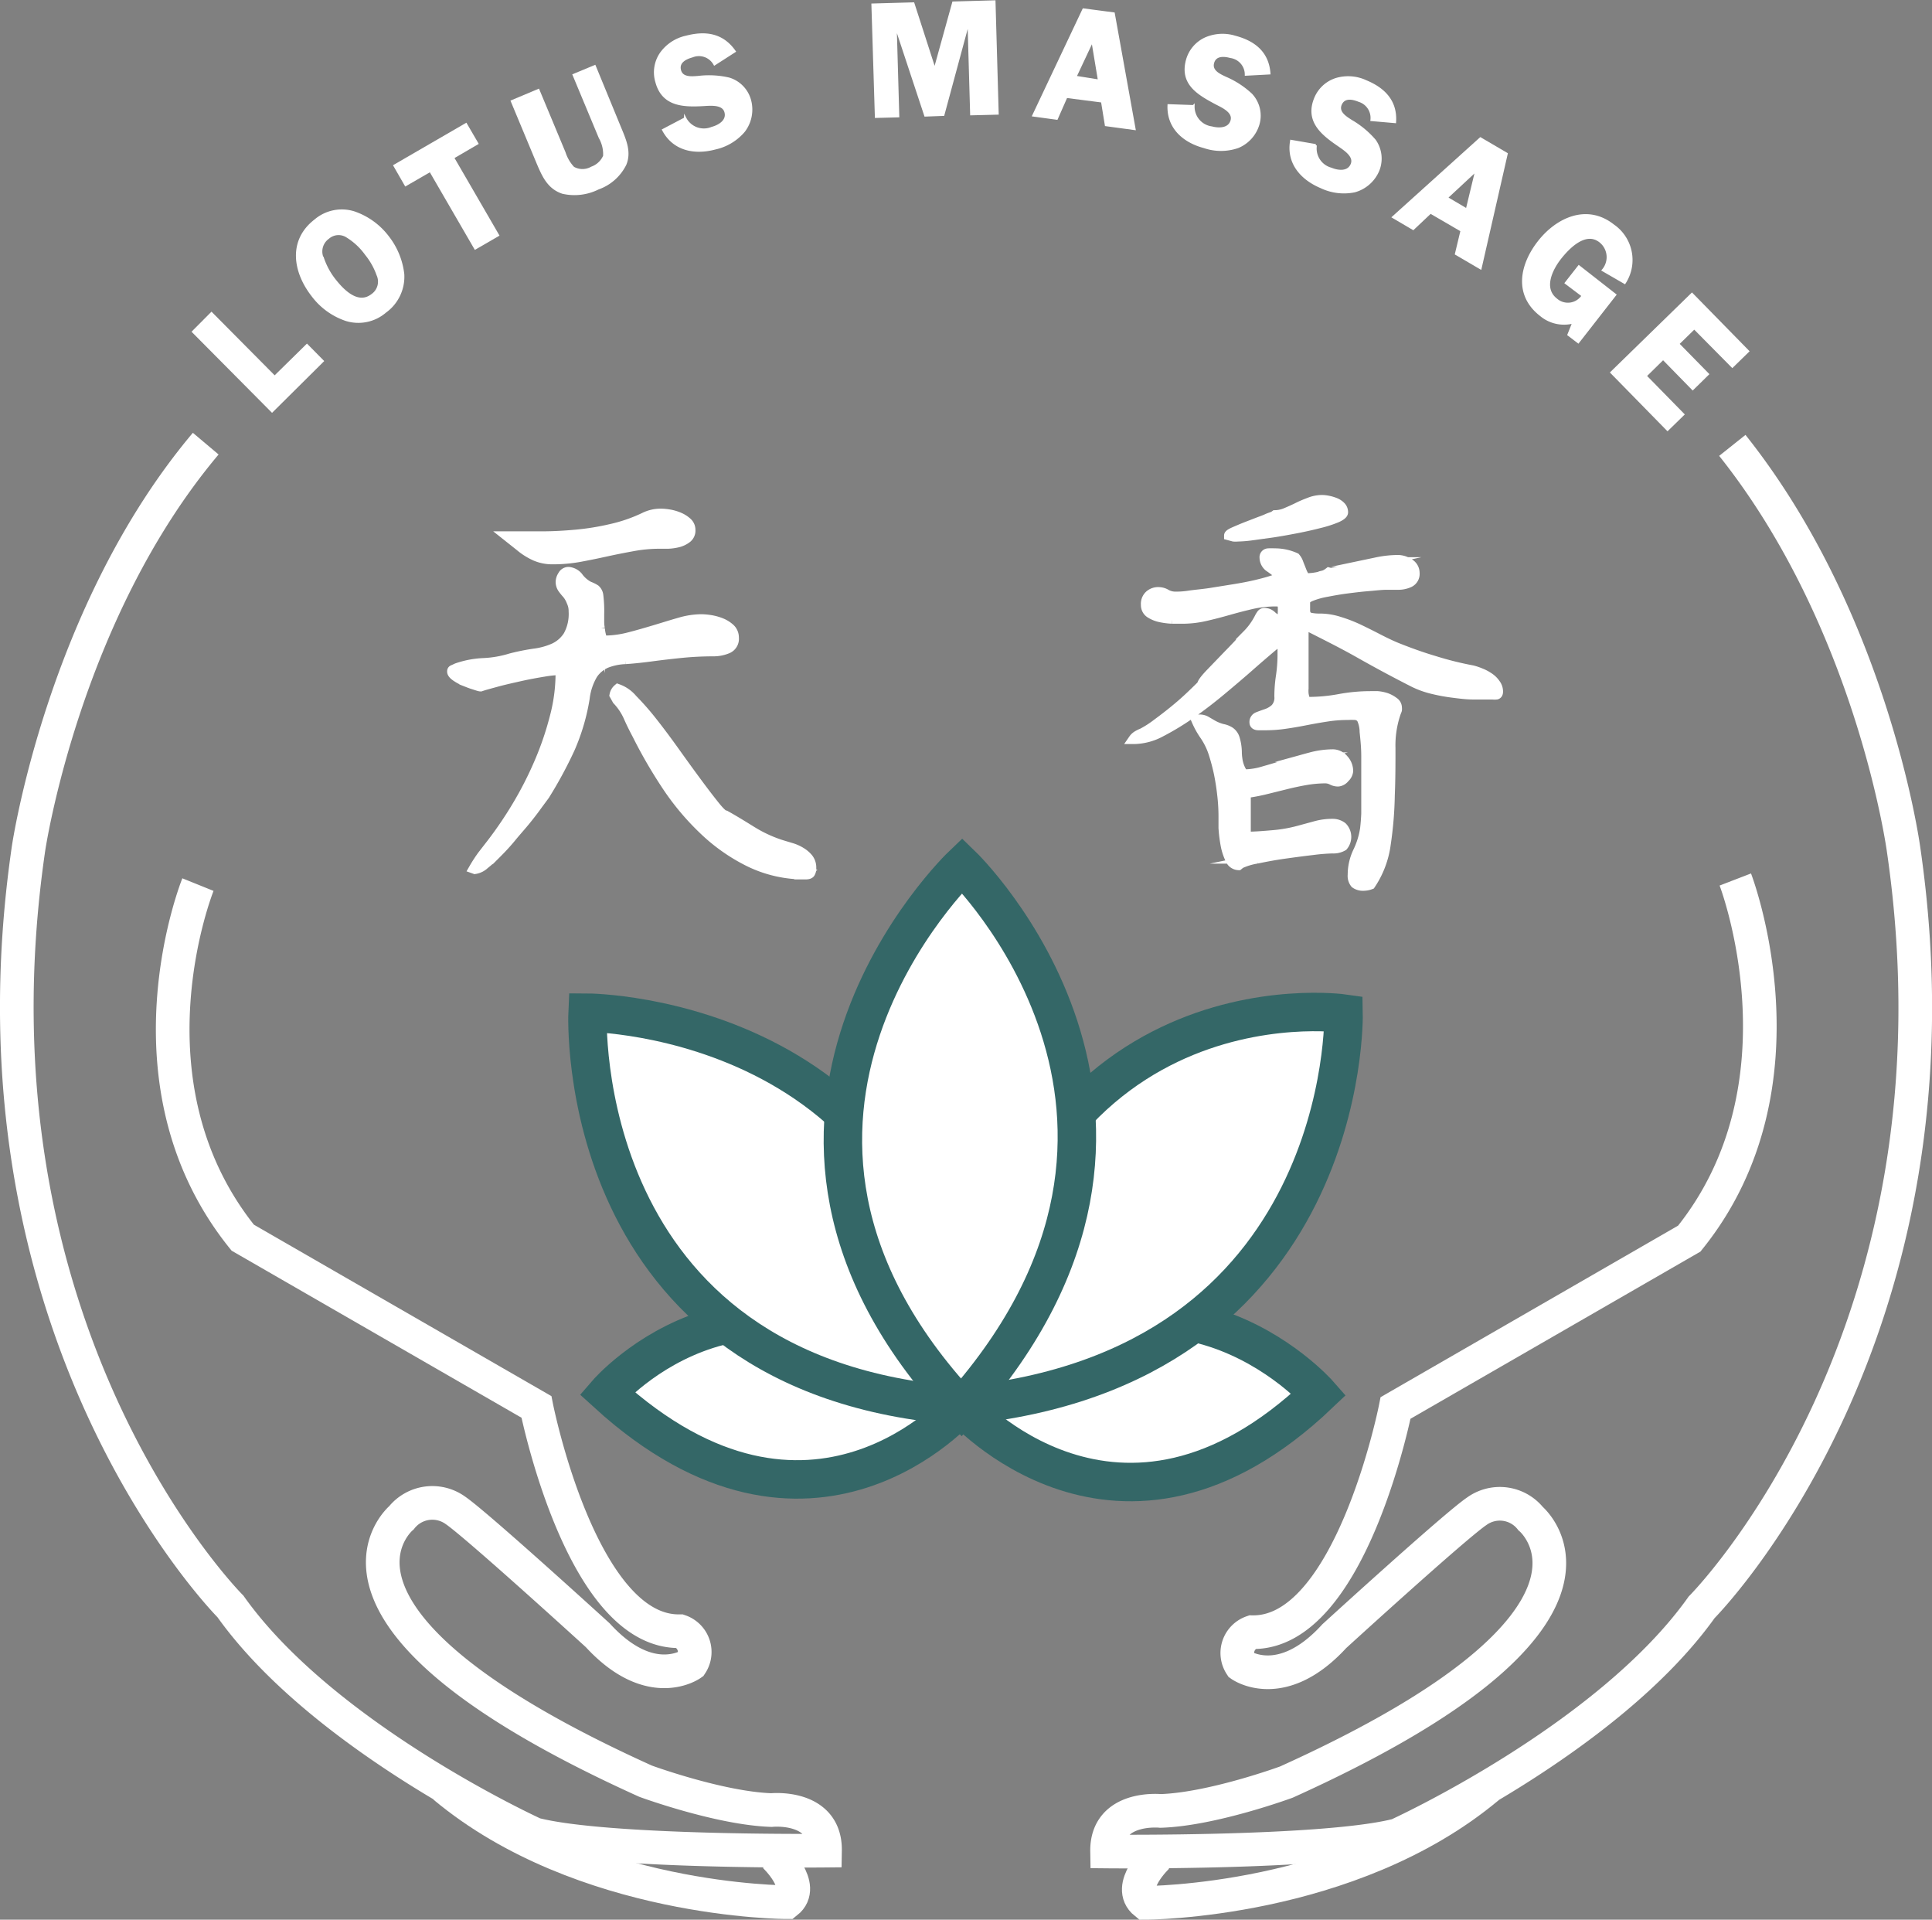
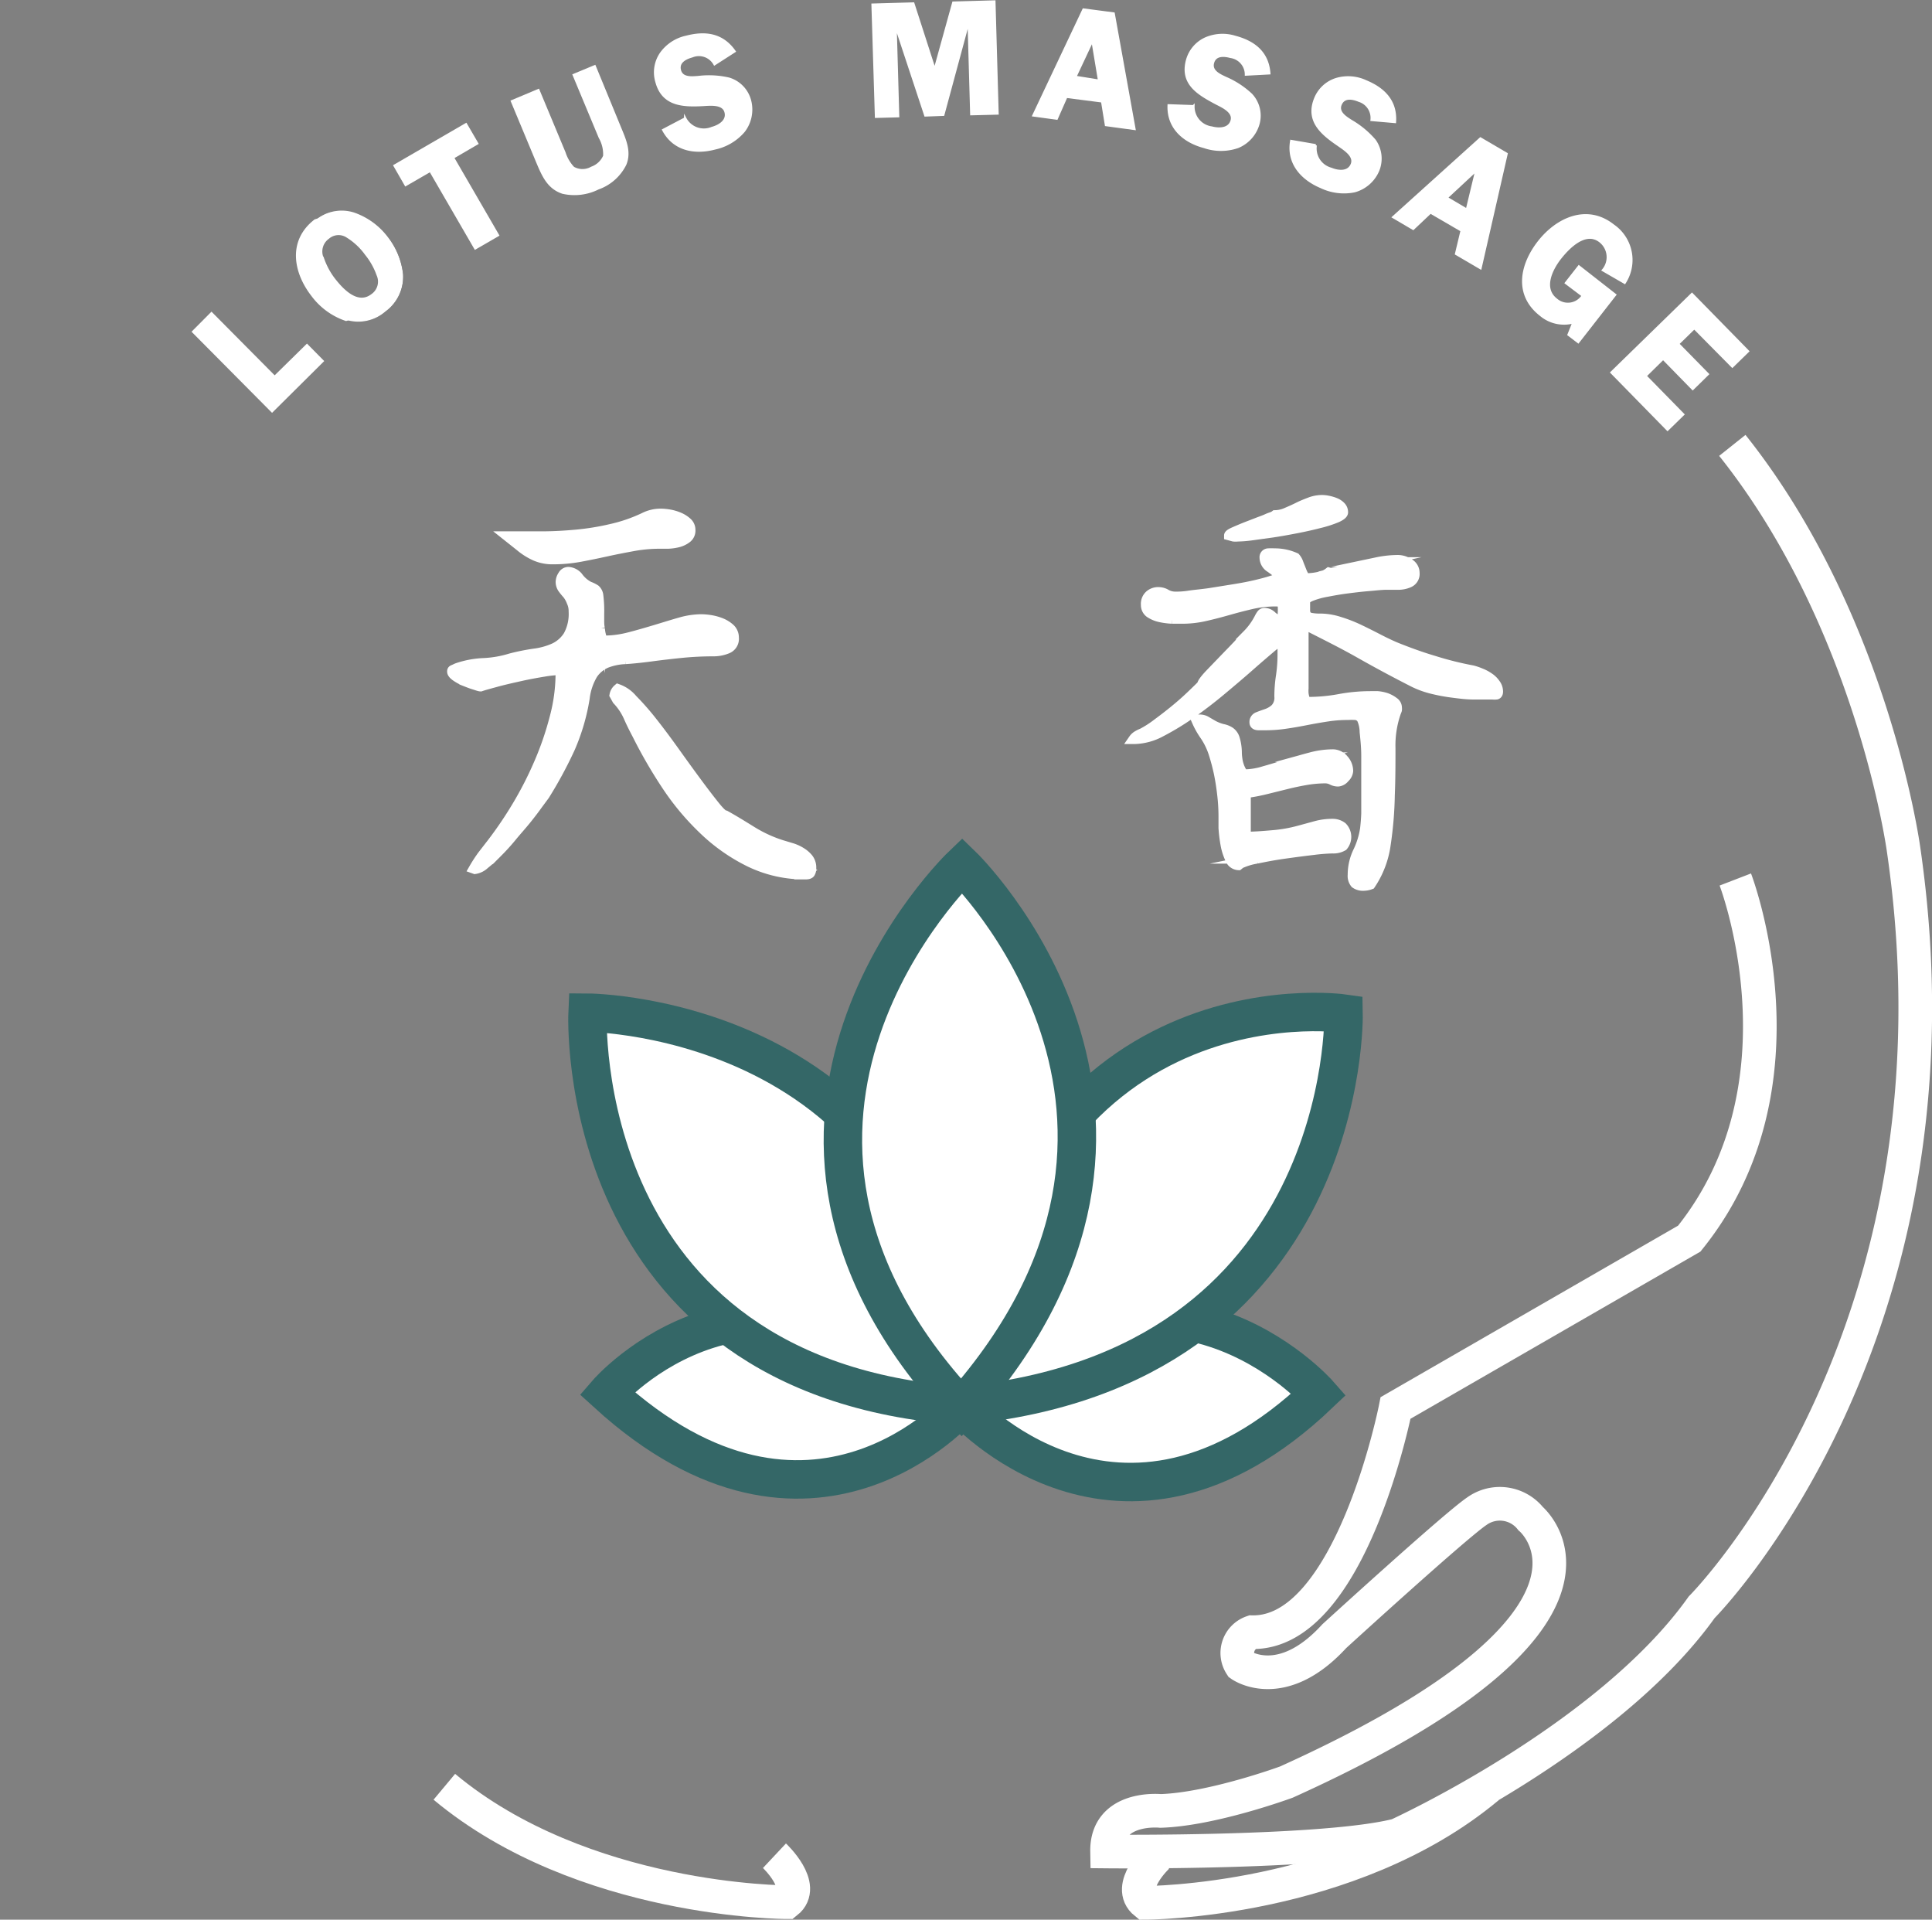
<svg xmlns="http://www.w3.org/2000/svg" xmlns:xlink="http://www.w3.org/1999/xlink" viewBox="0 0 200.97 199.65">
  <rect x="0" y="0" width="200.97" height="199.65" fill="#808080" stroke="none" />
  <defs>
    <style>.cls-1,.cls-17,.cls-18,.cls-19,.cls-3,.cls-4{stroke-miterlimit:10;}.cls-1,.cls-17,.cls-4{stroke-width:0.25px;}.cls-1{fill:url(#Unbenannter_Verlauf_6);stroke:url(#Weiß_Schwarz);}.cls-18,.cls-2{fill:#fff;}.cls-17,.cls-19,.cls-3{fill:none;stroke:#fff;}.cls-4{fill:url(#Unbenannter_Verlauf_6-2);stroke:url(#Weiß_Schwarz-2);}.cls-5{fill:url(#Unbenannter_Verlauf_5);}.cls-6{fill:url(#Unbenannter_Verlauf_5-2);}.cls-7{fill:url(#Unbenannter_Verlauf_5-3);}.cls-8{fill:url(#Unbenannter_Verlauf_5-4);}.cls-9{fill:url(#Unbenannter_Verlauf_5-5);}.cls-10{fill:url(#Unbenannter_Verlauf_5-6);}.cls-11{fill:url(#Unbenannter_Verlauf_5-7);}.cls-12{fill:url(#Unbenannter_Verlauf_5-8);}.cls-13{fill:url(#Unbenannter_Verlauf_5-9);}.cls-14{fill:url(#Unbenannter_Verlauf_5-10);}.cls-15{fill:url(#Unbenannter_Verlauf_5-11);}.cls-16{fill:url(#Unbenannter_Verlauf_5-12);}.cls-18{stroke:#346767;stroke-width:4px;}.cls-19{stroke-width:3.5px;}</style>
    <linearGradient id="Unbenannter_Verlauf_6" x1="47.09" y1="72.2" x2="84.37" y2="72.2" gradientUnits="userSpaceOnUse">
      <stop offset="0" stop-color="#fff" />
      <stop offset="1" stop-color="#1d1d1b" />
    </linearGradient>
    <linearGradient id="Weiß_Schwarz" x1="46.96" y1="72.2" x2="84.49" y2="72.2" xlink:href="#Unbenannter_Verlauf_6" />
    <linearGradient id="Unbenannter_Verlauf_6-2" x1="117.85" y1="72.06" x2="155.92" y2="72.06" xlink:href="#Unbenannter_Verlauf_6" />
    <linearGradient id="Weiß_Schwarz-2" x1="117.66" y1="72.06" x2="156.05" y2="72.06" xlink:href="#Unbenannter_Verlauf_6" />
    <linearGradient id="Unbenannter_Verlauf_5" x1="20.1" y1="37.67" x2="33.55" y2="37.67" gradientUnits="userSpaceOnUse">
      <stop offset="0" stop-color="#fff" />
      <stop offset="1" />
    </linearGradient>
    <linearGradient id="Unbenannter_Verlauf_5-2" x1="30.88" y1="27.68" x2="41.93" y2="27.68" xlink:href="#Unbenannter_Verlauf_5" />
    <linearGradient id="Unbenannter_Verlauf_5-3" x1="41.05" y1="19.37" x2="51.79" y2="19.37" xlink:href="#Unbenannter_Verlauf_5" />
    <linearGradient id="Unbenannter_Verlauf_5-4" x1="53.26" y1="13.57" x2="65.26" y2="13.57" xlink:href="#Unbenannter_Verlauf_5" />
    <linearGradient id="Unbenannter_Verlauf_5-5" x1="68.18" y1="9.62" x2="78.18" y2="9.62" xlink:href="#Unbenannter_Verlauf_5" />
    <linearGradient id="Unbenannter_Verlauf_5-6" x1="90.77" y1="6.13" x2="103.79" y2="6.13" xlink:href="#Unbenannter_Verlauf_5" />
    <linearGradient id="Unbenannter_Verlauf_5-7" x1="107.51" y1="7.19" x2="117.96" y2="7.19" xlink:href="#Unbenannter_Verlauf_5" />
    <linearGradient id="Unbenannter_Verlauf_5-8" x1="121.59" y1="9.63" x2="132.03" y2="9.63" xlink:href="#Unbenannter_Verlauf_5" />
    <linearGradient id="Unbenannter_Verlauf_5-9" x1="134.24" y1="14.01" x2="145.11" y2="14.01" xlink:href="#Unbenannter_Verlauf_5" />
    <linearGradient id="Unbenannter_Verlauf_5-10" x1="144.92" y1="21.15" x2="156.71" y2="21.15" xlink:href="#Unbenannter_Verlauf_5" />
    <linearGradient id="Unbenannter_Verlauf_5-11" x1="158.48" y1="28.97" x2="169.69" y2="28.97" xlink:href="#Unbenannter_Verlauf_5" />
    <linearGradient id="Unbenannter_Verlauf_5-12" x1="167.63" y1="37.63" x2="181.77" y2="37.63" xlink:href="#Unbenannter_Verlauf_5" />
  </defs>
  <title>Element 8</title>
  <g id="Ebene_2" data-name="Ebene 2">
    <g id="Öffnungszeiten">
      <path class="cls-1" d="M58.3,60.53a1.29,1.29,0,0,1,.23-.7.69.69,0,0,1,.6-.37,1.47,1.47,0,0,1,1,.51h0a3.25,3.25,0,0,0,1.14,1,3.2,3.2,0,0,1,.67.33,1,1,0,0,1,.32.64,13.13,13.13,0,0,1,.09,1.93q0,.13,0,.57c0,.3,0,.61.07.93a4.12,4.12,0,0,0,.16.86c.08.24.18.37.3.37a10.39,10.39,0,0,0,2.59-.35c.9-.23,1.79-.49,2.69-.76s1.75-.54,2.57-.77a8.2,8.2,0,0,1,2.2-.34,6.69,6.69,0,0,1,1,.09,5.16,5.16,0,0,1,1.13.32,3.11,3.11,0,0,1,.93.6,1.3,1.3,0,0,1,.37.93,1.12,1.12,0,0,1-.7,1.16,3.79,3.79,0,0,1-1.39.28c-1.11,0-2.22.05-3.33.16s-2.22.24-3.33.39c-1,.13-1.81.21-2.55.26a6,6,0,0,0-2,.41,3.22,3.22,0,0,0-1.39,1.16,6.26,6.26,0,0,0-.83,2.48,21.48,21.48,0,0,1-1.55,5.25,43.56,43.56,0,0,1-2.62,4.84l-.74,1c-.34.48-.74,1-1.2,1.57s-1,1.16-1.49,1.76-1,1.15-1.5,1.65a13.88,13.88,0,0,1-1.34,1.22,1.87,1.87,0,0,1-1,.49l-.14-.05a15.06,15.06,0,0,1,.9-1.39l1-1.29a40.78,40.78,0,0,0,2.59-3.82,37.65,37.65,0,0,0,2.29-4.47,31.87,31.87,0,0,0,1.62-4.7,17.87,17.87,0,0,0,.63-4.57l0-.41a12.69,12.69,0,0,0-1.73.18c-.79.13-1.61.28-2.46.47s-1.66.37-2.43.58-1.33.36-1.67.48v0c-.15,0-.39-.1-.72-.2s-.64-.23-1-.37a5.28,5.28,0,0,1-.88-.49c-.26-.19-.39-.35-.39-.51s.07-.17.21-.23l.3-.14a9.71,9.71,0,0,1,2.8-.53,11.25,11.25,0,0,0,2.8-.49h0a22.74,22.74,0,0,1,2.43-.49,7.35,7.35,0,0,0,2.08-.57,3.47,3.47,0,0,0,1.46-1.28,4.66,4.66,0,0,0,.56-2.52,2.26,2.26,0,0,0-.21-1A2.94,2.94,0,0,0,59,61.8a6.46,6.46,0,0,1-.49-.6A1.22,1.22,0,0,1,58.3,60.53Zm-5.56-4.77c1.2,0,2.41,0,3.61,0s2.41-.07,3.61-.18A26.53,26.53,0,0,0,63.53,55,16.2,16.2,0,0,0,67,53.81a3.83,3.83,0,0,1,1.76-.41,5.66,5.66,0,0,1,.9.09,4.59,4.59,0,0,1,1,.3,3,3,0,0,1,.83.53,1.05,1.05,0,0,1,.35.79,1,1,0,0,1-.37.86,2.51,2.51,0,0,1-.88.44,5.31,5.31,0,0,1-1.07.16l-.92,0a15.3,15.3,0,0,0-2.78.26c-.93.17-1.85.35-2.76.55s-1.83.39-2.75.56a15.45,15.45,0,0,1-2.78.25,4.46,4.46,0,0,1-1.83-.35,6.75,6.75,0,0,1-1.6-1v0ZM63.9,72.29a1.11,1.11,0,0,1,.37-.65,3.57,3.57,0,0,1,1.53,1.07,28,28,0,0,1,2.11,2.41c.75.95,1.53,2,2.33,3.12s1.56,2.17,2.27,3.13,1.33,1.77,1.86,2.43.89,1,1.11,1c1,.56,1.9,1.12,2.82,1.69a13.81,13.81,0,0,0,3,1.37l1,.3a4.28,4.28,0,0,1,1,.44,3,3,0,0,1,.79.67,1.54,1.54,0,0,1,.32,1,.92.92,0,0,1-.12.53c-.07.11-.24.16-.48.16a13,13,0,0,1-5.84-1.3,18.94,18.94,0,0,1-4.81-3.38,26.65,26.65,0,0,1-3.89-4.67,49.69,49.69,0,0,1-3-5.19c-.33-.62-.64-1.24-.92-1.88a6.18,6.18,0,0,0-1.16-1.73Z" />
      <path class="cls-2" d="M58.3,60.53a1.29,1.29,0,0,1,.23-.7.69.69,0,0,1,.6-.37,1.47,1.47,0,0,1,1,.51h0a3.25,3.25,0,0,0,1.14,1,3.2,3.2,0,0,1,.67.33,1,1,0,0,1,.32.64,13.13,13.13,0,0,1,.09,1.93q0,.13,0,.57c0,.3,0,.61.07.93a4.12,4.12,0,0,0,.16.86c.08.24.18.37.3.37a10.39,10.39,0,0,0,2.59-.35c.9-.23,1.79-.49,2.69-.76s1.75-.54,2.57-.77a8.2,8.2,0,0,1,2.2-.34,6.69,6.69,0,0,1,1,.09,5.16,5.16,0,0,1,1.13.32,3.11,3.11,0,0,1,.93.6,1.3,1.3,0,0,1,.37.93,1.12,1.12,0,0,1-.7,1.16,3.79,3.79,0,0,1-1.39.28c-1.11,0-2.22.05-3.33.16s-2.22.24-3.33.39c-1,.13-1.81.21-2.55.26a6,6,0,0,0-2,.41,3.22,3.22,0,0,0-1.39,1.16,6.26,6.26,0,0,0-.83,2.48,21.48,21.48,0,0,1-1.55,5.25,43.56,43.56,0,0,1-2.62,4.84l-.74,1c-.34.48-.74,1-1.2,1.57s-1,1.16-1.49,1.76-1,1.15-1.5,1.65a13.88,13.88,0,0,1-1.34,1.22,1.87,1.87,0,0,1-1,.49l-.14-.05a15.06,15.06,0,0,1,.9-1.39l1-1.29a40.78,40.78,0,0,0,2.59-3.82,37.65,37.65,0,0,0,2.29-4.47,31.87,31.87,0,0,0,1.62-4.7,17.87,17.87,0,0,0,.63-4.57l0-.41a12.69,12.69,0,0,0-1.73.18c-.79.13-1.61.28-2.46.47s-1.66.37-2.43.58-1.33.36-1.67.48v0c-.15,0-.39-.1-.72-.2s-.64-.23-1-.37a5.28,5.28,0,0,1-.88-.49c-.26-.19-.39-.35-.39-.51s.07-.17.21-.23l.3-.14a9.71,9.71,0,0,1,2.8-.53,11.25,11.25,0,0,0,2.8-.49h0a22.74,22.74,0,0,1,2.43-.49,7.35,7.35,0,0,0,2.08-.57,3.47,3.47,0,0,0,1.46-1.28,4.66,4.66,0,0,0,.56-2.52,2.26,2.26,0,0,0-.21-1A2.94,2.94,0,0,0,59,61.8a6.46,6.46,0,0,1-.49-.6A1.22,1.22,0,0,1,58.3,60.53Zm-5.56-4.77c1.2,0,2.41,0,3.61,0s2.41-.07,3.61-.18A26.53,26.53,0,0,0,63.53,55,16.2,16.2,0,0,0,67,53.81a3.83,3.83,0,0,1,1.76-.41,5.66,5.66,0,0,1,.9.09,4.59,4.59,0,0,1,1,.3,3,3,0,0,1,.83.53,1.05,1.05,0,0,1,.35.79,1,1,0,0,1-.37.86,2.51,2.51,0,0,1-.88.44,5.31,5.31,0,0,1-1.07.16l-.92,0a15.3,15.3,0,0,0-2.78.26c-.93.17-1.85.35-2.76.55s-1.83.39-2.75.56a15.45,15.45,0,0,1-2.78.25,4.46,4.46,0,0,1-1.83-.35,6.75,6.75,0,0,1-1.6-1v0ZM63.9,72.29a1.11,1.11,0,0,1,.37-.65,3.57,3.57,0,0,1,1.53,1.07,28,28,0,0,1,2.11,2.41c.75.95,1.53,2,2.33,3.12s1.56,2.17,2.27,3.13,1.33,1.77,1.86,2.43.89,1,1.11,1c1,.56,1.9,1.12,2.82,1.69a13.81,13.81,0,0,0,3,1.37l1,.3a4.28,4.28,0,0,1,1,.44,3,3,0,0,1,.79.67,1.54,1.54,0,0,1,.32,1,.92.92,0,0,1-.12.53c-.07.11-.24.16-.48.16a13,13,0,0,1-5.84-1.3,18.94,18.94,0,0,1-4.81-3.38,26.65,26.65,0,0,1-3.89-4.67,49.69,49.69,0,0,1-3-5.19c-.33-.62-.64-1.24-.92-1.88a6.18,6.18,0,0,0-1.16-1.73Z" />
      <path class="cls-3" d="M58.3,60.53a1.29,1.29,0,0,1,.23-.7.69.69,0,0,1,.6-.37,1.47,1.47,0,0,1,1,.51h0a3.25,3.25,0,0,0,1.14,1,3.2,3.2,0,0,1,.67.33,1,1,0,0,1,.32.64,13.13,13.13,0,0,1,.09,1.93q0,.13,0,.57c0,.3,0,.61.07.93a4.12,4.12,0,0,0,.16.86c.08.24.18.37.3.37a10.39,10.39,0,0,0,2.59-.35c.9-.23,1.79-.49,2.69-.76s1.75-.54,2.57-.77a8.2,8.2,0,0,1,2.2-.34,6.69,6.69,0,0,1,1,.09,5.16,5.16,0,0,1,1.13.32,3.11,3.11,0,0,1,.93.6,1.3,1.3,0,0,1,.37.93,1.12,1.12,0,0,1-.7,1.16,3.79,3.79,0,0,1-1.39.28c-1.11,0-2.22.05-3.33.16s-2.22.24-3.33.39c-1,.13-1.81.21-2.55.26a6,6,0,0,0-2,.41,3.22,3.22,0,0,0-1.39,1.16,6.26,6.26,0,0,0-.83,2.48,21.48,21.48,0,0,1-1.55,5.25,43.56,43.56,0,0,1-2.62,4.84l-.74,1c-.34.48-.74,1-1.2,1.57s-1,1.16-1.49,1.76-1,1.15-1.5,1.65a13.88,13.88,0,0,1-1.34,1.22,1.87,1.87,0,0,1-1,.49l-.14-.05a15.06,15.06,0,0,1,.9-1.39l1-1.29a40.78,40.78,0,0,0,2.59-3.82,37.65,37.65,0,0,0,2.29-4.47,31.87,31.87,0,0,0,1.62-4.7,17.87,17.87,0,0,0,.63-4.57l0-.41a12.69,12.69,0,0,0-1.73.18c-.79.13-1.61.28-2.46.47s-1.66.37-2.43.58-1.33.36-1.67.48v0c-.15,0-.39-.1-.72-.2s-.64-.23-1-.37a5.28,5.28,0,0,1-.88-.49c-.26-.19-.39-.35-.39-.51s.07-.17.21-.23l.3-.14a9.71,9.71,0,0,1,2.8-.53,11.25,11.25,0,0,0,2.8-.49h0a22.74,22.74,0,0,1,2.43-.49,7.35,7.35,0,0,0,2.08-.57,3.47,3.47,0,0,0,1.46-1.28,4.66,4.66,0,0,0,.56-2.52,2.26,2.26,0,0,0-.21-1A2.94,2.94,0,0,0,59,61.8a6.46,6.46,0,0,1-.49-.6A1.22,1.22,0,0,1,58.3,60.53Zm-5.56-4.77c1.2,0,2.41,0,3.61,0s2.41-.07,3.61-.18A26.53,26.53,0,0,0,63.53,55,16.2,16.2,0,0,0,67,53.81a3.83,3.83,0,0,1,1.76-.41,5.66,5.66,0,0,1,.9.09,4.59,4.59,0,0,1,1,.3,3,3,0,0,1,.83.53,1.05,1.05,0,0,1,.35.79,1,1,0,0,1-.37.86,2.51,2.51,0,0,1-.88.44,5.31,5.31,0,0,1-1.07.16l-.92,0a15.3,15.3,0,0,0-2.78.26c-.93.17-1.85.35-2.76.55s-1.83.39-2.75.56a15.45,15.45,0,0,1-2.78.25,4.46,4.46,0,0,1-1.83-.35,6.75,6.75,0,0,1-1.6-1v0ZM63.9,72.29a1.11,1.11,0,0,1,.37-.65,3.57,3.57,0,0,1,1.53,1.07,28,28,0,0,1,2.11,2.41c.75.95,1.53,2,2.33,3.12s1.56,2.17,2.27,3.13,1.33,1.77,1.86,2.43.89,1,1.11,1c1,.56,1.9,1.12,2.82,1.69a13.81,13.81,0,0,0,3,1.37l1,.3a4.28,4.28,0,0,1,1,.44,3,3,0,0,1,.79.67,1.54,1.54,0,0,1,.32,1,.92.92,0,0,1-.12.53c-.07.11-.24.16-.48.16a13,13,0,0,1-5.84-1.3,18.94,18.94,0,0,1-4.81-3.38,26.65,26.65,0,0,1-3.89-4.67,49.69,49.69,0,0,1-3-5.19c-.33-.62-.64-1.24-.92-1.88a6.18,6.18,0,0,0-1.16-1.73Z" />
      <path class="cls-4" d="M131.52,58a.42.42,0,0,1,.39-.47,5.92,5.92,0,0,1,.67,0,5.2,5.2,0,0,1,2.18.46,1.62,1.62,0,0,1,.32.56c.09.24.19.48.28.71a3.91,3.91,0,0,0,.28.61c.09.17.2.25.32.25a6.71,6.71,0,0,0,1.18-.14,2.25,2.25,0,0,0,1.09-.46l.19.05c.46-.07.92-.14,1.39-.24a8.55,8.55,0,0,0,1.34-.37h-.05q1.07-.27,2.16-.51a10.74,10.74,0,0,1,2.2-.23,2.16,2.16,0,0,1,1.13.37,1.15,1.15,0,0,1,.58,1,1,1,0,0,1-.56,1,2.71,2.71,0,0,1-1.15.25c-.25,0-.65,0-1.21,0s-1.19.08-1.92.14-1.48.15-2.25.25-1.47.23-2.1.35a8.32,8.32,0,0,0-1.58.44c-.42.17-.62.36-.62.58,0,.37,0,.67,0,.9a.86.86,0,0,0,.16.51.77.77,0,0,0,.46.23,4.5,4.5,0,0,0,.93.07,6.71,6.71,0,0,1,2,.33,14.87,14.87,0,0,1,2.08.81q1,.48,2,1c.66.34,1.29.64,1.87.88,1.33.53,2.63,1,3.89,1.37a34.22,34.22,0,0,0,4,1,5.79,5.79,0,0,1,.83.28,4.34,4.34,0,0,1,.88.46,2.45,2.45,0,0,1,.69.67,1.35,1.35,0,0,1,.28.81q0,.28-.18.33a1.87,1.87,0,0,1-.42,0c-.62,0-1.29,0-2,0s-1.45-.1-2.16-.19a18.49,18.49,0,0,1-2.1-.39,9.42,9.42,0,0,1-1.88-.67q-2.92-1.48-5.74-3.08c-1.89-1.07-3.8-2-5.75-3l0,6.12v.44a5.14,5.14,0,0,0,0,.65,3,3,0,0,0,.14.6.33.33,0,0,0,.33.25,17.76,17.76,0,0,0,3.24-.3,17.76,17.76,0,0,1,3.24-.3c.19,0,.43,0,.74,0a4.16,4.16,0,0,1,.88.18A3,3,0,0,1,145,73a.72.72,0,0,1,.33.6.86.86,0,0,1,0,.24,1.85,1.85,0,0,1-.09.23,10.41,10.41,0,0,0-.58,3.73c0,1.56,0,3.19-.07,4.91a38.81,38.81,0,0,1-.42,5.07A9.87,9.87,0,0,1,142.58,92a2,2,0,0,1-.69.14,1.38,1.38,0,0,1-.93-.25,1.24,1.24,0,0,1-.27-.91,5.55,5.55,0,0,1,.55-2.41,8.24,8.24,0,0,0,.74-2.4q.09-.8.12-1.56c0-.5,0-1,0-1.55V81.32c0-.86,0-1.76,0-2.68s-.09-1.77-.17-2.53a3.32,3.32,0,0,0-.3-1.36.86.86,0,0,0-.65-.37,7.27,7.27,0,0,0-.78,0,13.89,13.89,0,0,0-2.13.16c-.72.11-1.42.23-2.13.37s-1.43.27-2.13.37a14.35,14.35,0,0,1-2.18.17h-.7c-.31,0-.46-.11-.46-.33a.58.58,0,0,1,.39-.58c.27-.11.56-.21.88-.32a2.58,2.58,0,0,0,.91-.54,1.62,1.62,0,0,0,.41-1.25,14.36,14.36,0,0,1,.17-2.15,15.67,15.67,0,0,0,.16-2.15c0-.25,0-.5,0-.74s0-.5-.07-.74c-.16,0-.54.25-1.14.76s-1.34,1.14-2.2,1.9-1.82,1.57-2.87,2.45-2.12,1.7-3.2,2.46a27.21,27.21,0,0,1-3.12,1.9,6.11,6.11,0,0,1-2.71.76l-.19,0a1.32,1.32,0,0,1,.42-.39,3.38,3.38,0,0,1,.51-.25,10.49,10.49,0,0,0,1.55-1q.86-.63,1.71-1.32c.58-.47,1.12-.94,1.63-1.42s.94-.9,1.31-1.27c0-.18.28-.57.84-1.16l1.87-1.94c.7-.71,1.37-1.42,2-2.13A6.89,6.89,0,0,0,131,64.23a2.39,2.39,0,0,1,.21-.34.4.4,0,0,1,.35-.17,1.14,1.14,0,0,1,.74.33,2.38,2.38,0,0,0,.74.46c.21,0,.34-.07.37-.21a2.06,2.06,0,0,0,0-.44,8,8,0,0,0,0-.9c0-.26-.26-.39-.7-.39a11.4,11.4,0,0,0-2.47.27c-.82.19-1.63.4-2.44.63s-1.6.44-2.4.62a10.67,10.67,0,0,1-2.46.28c-.25,0-.58,0-1,0a7.5,7.5,0,0,1-1.25-.16,3.16,3.16,0,0,1-1.07-.44,1,1,0,0,1-.44-.86,1.23,1.23,0,0,1,.37-1,1.37,1.37,0,0,1,1-.35,1.59,1.59,0,0,1,.79.24,1.94,1.94,0,0,0,.93.23c.27,0,.74,0,1.39-.1s1.37-.15,2.17-.27l2.5-.4c.87-.14,1.66-.29,2.37-.46s1.29-.33,1.76-.49.69-.31.69-.46a12.09,12.09,0,0,0-1-.79A1.25,1.25,0,0,1,131.52,58Zm-2.69,32a1,1,0,0,1-.88-.64,5.85,5.85,0,0,1-.49-1.53,15.21,15.21,0,0,1-.21-1.72c0-.55,0-1,0-1.25a19.37,19.37,0,0,0-.12-2.08c-.08-.74-.19-1.49-.34-2.25a22.17,22.17,0,0,0-.58-2.2,7.25,7.25,0,0,0-.91-1.85,8.66,8.66,0,0,1-.83-1.48l.32-.19a1.33,1.33,0,0,1,.65.16l.6.35a4.22,4.22,0,0,0,1.12.47,2.19,2.19,0,0,1,.78.3,1.34,1.34,0,0,1,.51.69,5.11,5.11,0,0,1,.23,1.55,5.34,5.34,0,0,0,.05.56,3.57,3.57,0,0,0,.16.72,3.22,3.22,0,0,0,.28.62.48.48,0,0,0,.44.28,7.07,7.07,0,0,0,1.88-.33c.75-.21,1.54-.45,2.36-.71s1.64-.5,2.48-.72a9,9,0,0,1,2.31-.32,1.49,1.49,0,0,1,1.14.55,1.8,1.8,0,0,1,.48,1.2,1.09,1.09,0,0,1-.37.72,1,1,0,0,1-.69.4,1.36,1.36,0,0,1-.67-.17,1.55,1.55,0,0,0-.68-.16,12.24,12.24,0,0,0-2.06.19c-.69.12-1.38.27-2.06.44l-2.06.51a19.11,19.11,0,0,1-2.06.39V87c.93,0,1.86-.08,2.8-.16a15.05,15.05,0,0,0,2.76-.49l1.69-.46a6.53,6.53,0,0,1,1.78-.23,1.63,1.63,0,0,1,1,.34,1.49,1.49,0,0,1,.07,2,2,2,0,0,1-1.11.26,19.54,19.54,0,0,0-2,.16c-.94.11-1.93.24-3,.39s-2,.33-2.87.51a6.62,6.62,0,0,0-1.69.51v0Zm-1-34.31c0-.1.19-.23.58-.4s.81-.35,1.27-.53l1.32-.51c.42-.15.69-.26.81-.32h0c.15-.07.3-.12.44-.17a1.2,1.2,0,0,0,.39-.2,3,3,0,0,0,1.16-.26c.4-.17.81-.35,1.23-.56s.83-.37,1.25-.53a3.56,3.56,0,0,1,1.22-.23,3.28,3.28,0,0,1,.65.07,4.27,4.27,0,0,1,.72.21,1.73,1.73,0,0,1,.6.39.86.86,0,0,1,.26.63c0,.18-.24.38-.7.58a11.75,11.75,0,0,1-1.78.57c-.73.19-1.53.37-2.41.54s-1.72.32-2.52.44l-2.18.3a12.31,12.31,0,0,1-1.39.11,2.12,2.12,0,0,1-.44,0Z" />
      <path class="cls-2" d="M131.52,58a.42.42,0,0,1,.39-.47,5.92,5.92,0,0,1,.67,0,5.2,5.2,0,0,1,2.18.46,1.62,1.62,0,0,1,.32.56c.09.24.19.48.28.71a3.91,3.91,0,0,0,.28.61c.09.17.2.25.32.25a6.71,6.71,0,0,0,1.18-.14,2.25,2.25,0,0,0,1.09-.46l.19.05c.46-.07.92-.14,1.39-.24a8.55,8.55,0,0,0,1.34-.37h-.05q1.07-.27,2.16-.51a10.74,10.74,0,0,1,2.2-.23,2.16,2.16,0,0,1,1.13.37,1.15,1.15,0,0,1,.58,1,1,1,0,0,1-.56,1,2.71,2.71,0,0,1-1.15.25c-.25,0-.65,0-1.21,0s-1.19.08-1.92.14-1.48.15-2.25.25-1.47.23-2.1.35a8.32,8.32,0,0,0-1.58.44c-.42.17-.62.36-.62.58,0,.37,0,.67,0,.9a.86.86,0,0,0,.16.51.77.77,0,0,0,.46.23,4.5,4.5,0,0,0,.93.07,6.71,6.71,0,0,1,2,.33,14.87,14.87,0,0,1,2.08.81q1,.48,2,1c.66.34,1.29.64,1.87.88,1.33.53,2.63,1,3.89,1.37a34.22,34.22,0,0,0,4,1,5.79,5.79,0,0,1,.83.28,4.34,4.34,0,0,1,.88.46,2.45,2.45,0,0,1,.69.67,1.35,1.35,0,0,1,.28.81q0,.28-.18.33a1.87,1.87,0,0,1-.42,0c-.62,0-1.29,0-2,0s-1.45-.1-2.16-.19a18.49,18.49,0,0,1-2.1-.39,9.42,9.42,0,0,1-1.88-.67q-2.92-1.48-5.74-3.08c-1.89-1.07-3.8-2-5.75-3l0,6.12v.44a5.14,5.14,0,0,0,0,.65,3,3,0,0,0,.14.6.33.33,0,0,0,.33.25,17.76,17.76,0,0,0,3.24-.3,17.76,17.76,0,0,1,3.24-.3c.19,0,.43,0,.74,0a4.16,4.16,0,0,1,.88.18A3,3,0,0,1,145,73a.72.72,0,0,1,.33.6.86.86,0,0,1,0,.24,1.85,1.85,0,0,1-.09.23,10.41,10.41,0,0,0-.58,3.73c0,1.56,0,3.19-.07,4.91a38.81,38.81,0,0,1-.42,5.07A9.87,9.87,0,0,1,142.58,92a2,2,0,0,1-.69.14,1.38,1.38,0,0,1-.93-.25,1.24,1.24,0,0,1-.27-.91,5.55,5.55,0,0,1,.55-2.41,8.24,8.24,0,0,0,.74-2.4q.09-.8.12-1.56c0-.5,0-1,0-1.55V81.32c0-.86,0-1.76,0-2.68s-.09-1.77-.17-2.53a3.32,3.32,0,0,0-.3-1.36.86.86,0,0,0-.65-.37,7.27,7.27,0,0,0-.78,0,13.89,13.89,0,0,0-2.13.16c-.72.11-1.42.23-2.13.37s-1.43.27-2.13.37a14.35,14.35,0,0,1-2.18.17h-.7c-.31,0-.46-.11-.46-.33a.58.58,0,0,1,.39-.58c.27-.11.56-.21.88-.32a2.58,2.58,0,0,0,.91-.54,1.62,1.62,0,0,0,.41-1.25,14.36,14.36,0,0,1,.17-2.15,15.67,15.67,0,0,0,.16-2.15c0-.25,0-.5,0-.74s0-.5-.07-.74c-.16,0-.54.25-1.14.76s-1.34,1.14-2.2,1.9-1.82,1.57-2.87,2.45-2.12,1.7-3.2,2.46a27.21,27.21,0,0,1-3.12,1.9,6.11,6.11,0,0,1-2.71.76l-.19,0a1.32,1.32,0,0,1,.42-.39,3.38,3.38,0,0,1,.51-.25,10.49,10.49,0,0,0,1.55-1q.86-.63,1.71-1.32c.58-.47,1.12-.94,1.63-1.42s.94-.9,1.31-1.27c0-.18.28-.57.84-1.16l1.87-1.94c.7-.71,1.37-1.42,2-2.13A6.89,6.89,0,0,0,131,64.23a2.39,2.39,0,0,1,.21-.34.4.4,0,0,1,.35-.17,1.14,1.14,0,0,1,.74.33,2.38,2.38,0,0,0,.74.46c.21,0,.34-.07.37-.21a2.06,2.06,0,0,0,0-.44,8,8,0,0,0,0-.9c0-.26-.26-.39-.7-.39a11.4,11.4,0,0,0-2.47.27c-.82.19-1.63.4-2.44.63s-1.6.44-2.4.62a10.67,10.67,0,0,1-2.46.28c-.25,0-.58,0-1,0a7.5,7.5,0,0,1-1.25-.16,3.16,3.16,0,0,1-1.07-.44,1,1,0,0,1-.44-.86,1.23,1.23,0,0,1,.37-1,1.37,1.37,0,0,1,1-.35,1.59,1.59,0,0,1,.79.24,1.94,1.94,0,0,0,.93.23c.27,0,.74,0,1.39-.1s1.37-.15,2.17-.27l2.5-.4c.87-.14,1.66-.29,2.37-.46s1.29-.33,1.76-.49.69-.31.69-.46a12.09,12.09,0,0,0-1-.79A1.25,1.25,0,0,1,131.52,58Zm-2.69,32a1,1,0,0,1-.88-.64,5.85,5.85,0,0,1-.49-1.53,15.21,15.21,0,0,1-.21-1.72c0-.55,0-1,0-1.25a19.37,19.37,0,0,0-.12-2.08c-.08-.74-.19-1.49-.34-2.25a22.17,22.17,0,0,0-.58-2.2,7.25,7.25,0,0,0-.91-1.85,8.66,8.66,0,0,1-.83-1.48l.32-.19a1.33,1.33,0,0,1,.65.16l.6.35a4.22,4.22,0,0,0,1.12.47,2.19,2.19,0,0,1,.78.3,1.34,1.34,0,0,1,.51.69,5.11,5.11,0,0,1,.23,1.55,5.34,5.34,0,0,0,.05.56,3.57,3.57,0,0,0,.16.72,3.22,3.22,0,0,0,.28.62.48.48,0,0,0,.44.28,7.07,7.07,0,0,0,1.88-.33c.75-.21,1.54-.45,2.36-.71s1.64-.5,2.48-.72a9,9,0,0,1,2.31-.32,1.49,1.49,0,0,1,1.14.55,1.8,1.8,0,0,1,.48,1.2,1.09,1.09,0,0,1-.37.72,1,1,0,0,1-.69.4,1.36,1.36,0,0,1-.67-.17,1.55,1.55,0,0,0-.68-.16,12.24,12.24,0,0,0-2.06.19c-.69.12-1.38.27-2.06.44l-2.06.51a19.11,19.11,0,0,1-2.06.39V87c.93,0,1.86-.08,2.8-.16a15.05,15.05,0,0,0,2.76-.49l1.69-.46a6.53,6.53,0,0,1,1.78-.23,1.63,1.63,0,0,1,1,.34,1.49,1.49,0,0,1,.07,2,2,2,0,0,1-1.11.26,19.54,19.54,0,0,0-2,.16c-.94.11-1.93.24-3,.39s-2,.33-2.87.51a6.62,6.62,0,0,0-1.69.51v0Zm-1-34.31c0-.1.19-.23.58-.4s.81-.35,1.27-.53l1.32-.51c.42-.15.69-.26.81-.32h0c.15-.07.3-.12.44-.17a1.2,1.2,0,0,0,.39-.2,3,3,0,0,0,1.16-.26c.4-.17.81-.35,1.23-.56s.83-.37,1.25-.53a3.56,3.56,0,0,1,1.22-.23,3.28,3.28,0,0,1,.65.07,4.27,4.27,0,0,1,.72.21,1.73,1.73,0,0,1,.6.39.86.86,0,0,1,.26.63c0,.18-.24.38-.7.58a11.75,11.75,0,0,1-1.78.57c-.73.19-1.53.37-2.41.54s-1.72.32-2.52.44l-2.18.3a12.31,12.31,0,0,1-1.39.11,2.12,2.12,0,0,1-.44,0Z" />
      <path class="cls-3" d="M131.52,58a.42.42,0,0,1,.39-.47,5.92,5.92,0,0,1,.67,0,5.2,5.2,0,0,1,2.18.46,1.62,1.62,0,0,1,.32.56c.09.24.19.48.28.71a3.91,3.91,0,0,0,.28.61c.09.17.2.25.32.25a6.71,6.71,0,0,0,1.18-.14,2.25,2.25,0,0,0,1.09-.46l.19.05c.46-.07.92-.14,1.39-.24a8.55,8.55,0,0,0,1.34-.37h-.05q1.07-.27,2.16-.51a10.74,10.74,0,0,1,2.2-.23,2.16,2.16,0,0,1,1.13.37,1.15,1.15,0,0,1,.58,1,1,1,0,0,1-.56,1,2.71,2.71,0,0,1-1.15.25c-.25,0-.65,0-1.21,0s-1.19.08-1.92.14-1.48.15-2.25.25-1.47.23-2.1.35a8.32,8.32,0,0,0-1.58.44c-.42.17-.62.36-.62.58,0,.37,0,.67,0,.9a.86.86,0,0,0,.16.51.77.77,0,0,0,.46.23,4.5,4.5,0,0,0,.93.07,6.71,6.71,0,0,1,2,.33,14.87,14.87,0,0,1,2.08.81q1,.48,2,1c.66.34,1.29.64,1.87.88,1.33.53,2.63,1,3.89,1.37a34.22,34.22,0,0,0,4,1,5.79,5.79,0,0,1,.83.28,4.34,4.34,0,0,1,.88.46,2.45,2.45,0,0,1,.69.67,1.35,1.35,0,0,1,.28.81q0,.28-.18.33a1.87,1.87,0,0,1-.42,0c-.62,0-1.29,0-2,0s-1.45-.1-2.16-.19a18.49,18.49,0,0,1-2.1-.39,9.42,9.42,0,0,1-1.88-.67q-2.92-1.48-5.74-3.08c-1.89-1.07-3.8-2-5.75-3l0,6.12v.44a5.14,5.14,0,0,0,0,.65,3,3,0,0,0,.14.6.33.33,0,0,0,.33.25,17.76,17.76,0,0,0,3.24-.3,17.76,17.76,0,0,1,3.24-.3c.19,0,.43,0,.74,0a4.16,4.16,0,0,1,.88.18A3,3,0,0,1,145,73a.72.72,0,0,1,.33.6.86.86,0,0,1,0,.24,1.85,1.85,0,0,1-.09.23,10.41,10.41,0,0,0-.58,3.73c0,1.56,0,3.19-.07,4.91a38.81,38.81,0,0,1-.42,5.07A9.87,9.87,0,0,1,142.58,92a2,2,0,0,1-.69.14,1.38,1.38,0,0,1-.93-.25,1.24,1.24,0,0,1-.27-.91,5.55,5.55,0,0,1,.55-2.41,8.24,8.24,0,0,0,.74-2.4q.09-.8.12-1.56c0-.5,0-1,0-1.55V81.32c0-.86,0-1.76,0-2.68s-.09-1.77-.17-2.53a3.32,3.32,0,0,0-.3-1.36.86.86,0,0,0-.65-.37,7.27,7.27,0,0,0-.78,0,13.89,13.89,0,0,0-2.13.16c-.72.11-1.42.23-2.13.37s-1.43.27-2.13.37a14.35,14.35,0,0,1-2.18.17h-.7c-.31,0-.46-.11-.46-.33a.58.58,0,0,1,.39-.58c.27-.11.56-.21.88-.32a2.58,2.58,0,0,0,.91-.54,1.62,1.62,0,0,0,.41-1.25,14.36,14.36,0,0,1,.17-2.15,15.67,15.67,0,0,0,.16-2.15c0-.25,0-.5,0-.74s0-.5-.07-.74c-.16,0-.54.25-1.14.76s-1.34,1.14-2.2,1.9-1.82,1.57-2.87,2.45-2.12,1.7-3.2,2.46a27.21,27.21,0,0,1-3.12,1.9,6.11,6.11,0,0,1-2.71.76l-.19,0a1.32,1.32,0,0,1,.42-.39,3.38,3.38,0,0,1,.51-.25,10.49,10.49,0,0,0,1.55-1q.86-.63,1.71-1.32c.58-.47,1.12-.94,1.63-1.42s.94-.9,1.31-1.27c0-.18.28-.57.84-1.16l1.87-1.94c.7-.71,1.37-1.42,2-2.13A6.89,6.89,0,0,0,131,64.23a2.39,2.39,0,0,1,.21-.34.4.4,0,0,1,.35-.17,1.14,1.14,0,0,1,.74.33,2.38,2.38,0,0,0,.74.46c.21,0,.34-.07.37-.21a2.06,2.06,0,0,0,0-.44,8,8,0,0,0,0-.9c0-.26-.26-.39-.7-.39a11.4,11.4,0,0,0-2.47.27c-.82.19-1.63.4-2.44.63s-1.6.44-2.4.62a10.67,10.67,0,0,1-2.46.28c-.25,0-.58,0-1,0a7.5,7.5,0,0,1-1.25-.16,3.16,3.16,0,0,1-1.07-.44,1,1,0,0,1-.44-.86,1.23,1.23,0,0,1,.37-1,1.37,1.37,0,0,1,1-.35,1.59,1.59,0,0,1,.79.24,1.94,1.94,0,0,0,.93.23c.27,0,.74,0,1.39-.1s1.37-.15,2.17-.27l2.5-.4c.87-.14,1.66-.29,2.37-.46s1.29-.33,1.76-.49.69-.31.69-.46a12.09,12.09,0,0,0-1-.79A1.25,1.25,0,0,1,131.52,58Zm-2.69,32a1,1,0,0,1-.88-.64,5.85,5.85,0,0,1-.49-1.53,15.21,15.21,0,0,1-.21-1.72c0-.55,0-1,0-1.25a19.37,19.37,0,0,0-.12-2.08c-.08-.74-.19-1.49-.34-2.25a22.17,22.17,0,0,0-.58-2.2,7.25,7.25,0,0,0-.91-1.85,8.66,8.66,0,0,1-.83-1.48l.32-.19a1.33,1.33,0,0,1,.65.16l.6.35a4.22,4.22,0,0,0,1.12.47,2.19,2.19,0,0,1,.78.3,1.34,1.34,0,0,1,.51.69,5.11,5.11,0,0,1,.23,1.55,5.34,5.34,0,0,0,.05.56,3.57,3.57,0,0,0,.16.72,3.22,3.22,0,0,0,.28.62.48.48,0,0,0,.44.28,7.07,7.07,0,0,0,1.88-.33c.75-.21,1.54-.45,2.36-.71s1.64-.5,2.48-.72a9,9,0,0,1,2.31-.32,1.49,1.49,0,0,1,1.14.55,1.8,1.8,0,0,1,.48,1.2,1.09,1.09,0,0,1-.37.72,1,1,0,0,1-.69.4,1.36,1.36,0,0,1-.67-.17,1.55,1.55,0,0,0-.68-.16,12.24,12.24,0,0,0-2.06.19c-.69.12-1.38.27-2.06.44l-2.06.51a19.11,19.11,0,0,1-2.06.39V87c.93,0,1.86-.08,2.8-.16a15.05,15.05,0,0,0,2.76-.49l1.69-.46a6.53,6.53,0,0,1,1.78-.23,1.63,1.63,0,0,1,1,.34,1.49,1.49,0,0,1,.07,2,2,2,0,0,1-1.11.26,19.54,19.54,0,0,0-2,.16c-.94.11-1.93.24-3,.39s-2,.33-2.87.51a6.62,6.62,0,0,0-1.69.51v0Zm-1-34.31c0-.1.19-.23.58-.4s.81-.35,1.27-.53l1.32-.51c.42-.15.69-.26.81-.32h0c.15-.07.3-.12.44-.17a1.2,1.2,0,0,0,.39-.2,3,3,0,0,0,1.16-.26c.4-.17.81-.35,1.23-.56s.83-.37,1.25-.53a3.56,3.56,0,0,1,1.22-.23,3.28,3.28,0,0,1,.65.07,4.27,4.27,0,0,1,.72.21,1.73,1.73,0,0,1,.6.39.86.86,0,0,1,.26.63c0,.18-.24.38-.7.58a11.75,11.75,0,0,1-1.78.57c-.73.19-1.53.37-2.41.54s-1.72.32-2.52.44l-2.18.3a12.31,12.31,0,0,1-1.39.11,2.12,2.12,0,0,1-.44,0Z" />
      <path class="cls-5" d="M31.93,35.91l1.62,1.64L28.3,42.76,20.1,34.5,22,32.59l6.57,6.62Z" />
      <path class="cls-6" d="M36,33.26a7.25,7.25,0,0,1-3.51-2.56c-1.89-2.44-2.42-5.67.3-7.77a4.25,4.25,0,0,1,4-.84,7.41,7.41,0,0,1,3.55,2.55,7.7,7.7,0,0,1,1.59,3.87,4.47,4.47,0,0,1-1.85,3.9A4.29,4.29,0,0,1,36,33.26Zm-2.44-6.45A7.5,7.5,0,0,0,34.71,29c.89,1.16,2.48,2.86,4,1.69a1.7,1.7,0,0,0,.58-2.11,7.26,7.26,0,0,0-1.21-2.15,6.86,6.86,0,0,0-1.94-1.82,1.64,1.64,0,0,0-2,.12A1.75,1.75,0,0,0,33.53,26.81Z" />
      <path class="cls-7" d="M49.63,14.92l-2.52,1.47,4.68,8.07-2.35,1.36-4.68-8.07L42.2,19.23l-1.15-2,7.42-4.3Z" />
      <path class="cls-8" d="M64.55,13.44c.49,1.18,1,2.39.49,3.64a5,5,0,0,1-2.83,2.51,5.49,5.49,0,0,1-3.68.44c-1.45-.48-2-1.69-2.56-3l-2.71-6.5L56,9.38l2.71,6.5a4.13,4.13,0,0,0,.92,1.57,1.93,1.93,0,0,0,1.92,0,2.25,2.25,0,0,0,1.31-1.22,3.49,3.49,0,0,0-.46-1.93l-2.71-6.5,2.17-.9Z" />
      <path class="cls-9" d="M74.33,6.67A1.86,1.86,0,0,0,72,5.85c-.7.19-1.51.6-1.28,1.47s1.26.75,1.92.7a9.2,9.2,0,0,1,3.19.17,3.22,3.22,0,0,1,2.18,2.26,3.68,3.68,0,0,1-.64,3.19,5.46,5.46,0,0,1-3,1.79c-2.11.56-4.27.15-5.37-1.91l2.28-1.2a2.19,2.19,0,0,0,2.77,1c.75-.2,1.68-.74,1.43-1.67s-1.58-.78-2.3-.74c-2.11.12-4.24.05-4.89-2.41a3.46,3.46,0,0,1,.51-3A4.36,4.36,0,0,1,71.4,3.83c2-.52,3.75-.26,5,1.51Z" />
      <path class="cls-10" d="M98.12,11.93,96.26,12l-3.11-9.4h0l.27,9.48-2.29.06L90.77.49,95,.37l2.23,6.91,1.94-7,4.26-.12.33,11.64-2.72.07-.27-9.48h-.07Z" />
      <path class="cls-11" d="M118,13.4,115.05,13l-.4-2.46-3.73-.48-1,2.27L107.51,12l5.2-11,3.13.41Zm-3.66-5-.7-4.21L111.85,8Z" />
      <path class="cls-12" d="M129.61,7.75A1.86,1.86,0,0,0,128,5.91c-.7-.19-1.6-.24-1.83.63s.7,1.27,1.31,1.56a9.18,9.18,0,0,1,2.67,1.74,3.2,3.2,0,0,1,.76,3,3.67,3.67,0,0,1-2.15,2.44,5.38,5.38,0,0,1-3.5,0c-2.11-.56-3.78-2-3.69-4.32l2.57.09a2.19,2.19,0,0,0,1.91,2.22c.75.2,1.83.19,2.08-.74s-1-1.46-1.63-1.79c-1.88-1-3.69-2.06-3-4.52A3.48,3.48,0,0,1,125.42,4a4.42,4.42,0,0,1,3.06-.16c2,.53,3.39,1.65,3.55,3.78Z" />
      <path class="cls-13" d="M142.68,12.47a1.87,1.87,0,0,0-1.32-2c-.68-.28-1.56-.44-1.91.39s.54,1.36,1.1,1.72A9.5,9.5,0,0,1,143,14.61a3.27,3.27,0,0,1,.35,3.13,3.74,3.74,0,0,1-2.45,2.14,5.52,5.52,0,0,1-3.48-.43c-2-.84-3.49-2.48-3.1-4.78l2.54.44a2.19,2.19,0,0,0,1.6,2.45c.72.3,1.79.43,2.16-.46s-.78-1.58-1.37-2c-1.75-1.19-3.39-2.53-2.42-4.88a3.47,3.47,0,0,1,2.21-2,4.37,4.37,0,0,1,3.06.25c1.88.78,3.14,2.08,3,4.21Z" />
      <path class="cls-14" d="M154,27.88l-2.53-1.48.58-2.42-3.25-1.89L147,23.79l-2.06-1.21L154,14.41,156.71,16Zm-1.41-6.06,1-4.15-3.12,2.9Z" />
      <path class="cls-15" d="M162.9,29.43l1.34-1.71L168,30.66l-3.83,4.91-1-.76.52-1.3a3.77,3.77,0,0,1-3.43-.76c-2.69-2.1-2.06-5.2-.18-7.6s5-3.86,7.73-1.7A4.36,4.36,0,0,1,169,29.4l-2.25-1.3a2.09,2.09,0,0,0-.3-3c-1.51-1.18-3.27.61-4.16,1.74s-1.91,3.14-.41,4.31a1.84,1.84,0,0,0,2.77-.4Z" />
      <path class="cls-16" d="M176.24,34.11l-1.69,1.65,3.09,3.15-1.56,1.53L173,37.29l-1.84,1.81,3.92,4-1.62,1.58-5.82-5.94L176,30.59l5.82,5.94-1.62,1.58Z" />
      <path class="cls-17" d="M31.93,35.91l1.62,1.64L28.3,42.76,20.1,34.5,22,32.59l6.57,6.62Z" />
-       <path class="cls-17" d="M36,33.26a7.25,7.25,0,0,1-3.51-2.56c-1.89-2.44-2.42-5.67.3-7.77a4.25,4.25,0,0,1,4-.84,7.41,7.41,0,0,1,3.55,2.55,7.7,7.7,0,0,1,1.59,3.87,4.47,4.47,0,0,1-1.85,3.9A4.29,4.29,0,0,1,36,33.26Zm-2.44-6.45A7.5,7.5,0,0,0,34.71,29c.89,1.16,2.48,2.86,4,1.69a1.7,1.7,0,0,0,.58-2.11,7.26,7.26,0,0,0-1.21-2.15,6.86,6.86,0,0,0-1.94-1.82,1.64,1.64,0,0,0-2,.12A1.75,1.75,0,0,0,33.53,26.81Z" />
+       <path class="cls-17" d="M36,33.26a7.25,7.25,0,0,1-3.51-2.56c-1.89-2.44-2.42-5.67.3-7.77A4.29,4.29,0,0,1,36,33.26Zm-2.44-6.45A7.5,7.5,0,0,0,34.71,29c.89,1.16,2.48,2.86,4,1.69a1.7,1.7,0,0,0,.58-2.11,7.26,7.26,0,0,0-1.21-2.15,6.86,6.86,0,0,0-1.94-1.82,1.64,1.64,0,0,0-2,.12A1.75,1.75,0,0,0,33.53,26.81Z" />
      <path class="cls-17" d="M49.63,14.92l-2.52,1.47,4.68,8.07-2.35,1.36-4.68-8.07L42.2,19.23l-1.15-2,7.42-4.3Z" />
      <path class="cls-17" d="M64.55,13.44c.49,1.18,1,2.39.49,3.64a5,5,0,0,1-2.83,2.51,5.49,5.49,0,0,1-3.68.44c-1.45-.48-2-1.69-2.56-3l-2.71-6.5L56,9.38l2.71,6.5a4.13,4.13,0,0,0,.92,1.57,1.93,1.93,0,0,0,1.92,0,2.25,2.25,0,0,0,1.31-1.22,3.49,3.49,0,0,0-.46-1.93l-2.71-6.5,2.17-.9Z" />
      <path class="cls-17" d="M74.33,6.67A1.86,1.86,0,0,0,72,5.85c-.7.19-1.51.6-1.28,1.47s1.26.75,1.92.7a9.2,9.2,0,0,1,3.19.17,3.22,3.22,0,0,1,2.18,2.26,3.68,3.68,0,0,1-.64,3.19,5.46,5.46,0,0,1-3,1.79c-2.11.56-4.27.15-5.37-1.91l2.28-1.2a2.19,2.19,0,0,0,2.77,1c.75-.2,1.68-.74,1.43-1.67s-1.58-.78-2.3-.74c-2.11.12-4.24.05-4.89-2.41a3.46,3.46,0,0,1,.51-3A4.36,4.36,0,0,1,71.4,3.83c2-.52,3.75-.26,5,1.51Z" />
      <path class="cls-17" d="M98.12,11.93,96.26,12l-3.11-9.4h0l.27,9.48-2.29.06L90.77.49,95,.37l2.23,6.91,1.94-7,4.26-.12.33,11.64-2.72.07-.27-9.48h-.07Z" />
      <path class="cls-17" d="M118,13.4,115.05,13l-.4-2.46-3.73-.48-1,2.27L107.51,12l5.2-11,3.13.41Zm-3.66-5-.7-4.21L111.85,8Z" />
      <path class="cls-17" d="M129.61,7.75A1.86,1.86,0,0,0,128,5.91c-.7-.19-1.6-.24-1.83.63s.7,1.27,1.31,1.56a9.18,9.18,0,0,1,2.67,1.74,3.2,3.2,0,0,1,.76,3,3.67,3.67,0,0,1-2.15,2.44,5.38,5.38,0,0,1-3.5,0c-2.11-.56-3.78-2-3.69-4.32l2.57.09a2.19,2.19,0,0,0,1.91,2.22c.75.2,1.83.19,2.08-.74s-1-1.46-1.63-1.79c-1.88-1-3.69-2.06-3-4.52A3.48,3.48,0,0,1,125.42,4a4.42,4.42,0,0,1,3.06-.16c2,.53,3.39,1.65,3.55,3.78Z" />
      <path class="cls-17" d="M142.68,12.47a1.87,1.87,0,0,0-1.32-2c-.68-.28-1.56-.44-1.91.39s.54,1.36,1.1,1.72A9.5,9.5,0,0,1,143,14.61a3.27,3.27,0,0,1,.35,3.13,3.74,3.74,0,0,1-2.45,2.14,5.52,5.52,0,0,1-3.48-.43c-2-.84-3.49-2.48-3.1-4.78l2.54.44a2.19,2.19,0,0,0,1.6,2.45c.72.3,1.79.43,2.16-.46s-.78-1.58-1.37-2c-1.75-1.19-3.39-2.53-2.42-4.88a3.47,3.47,0,0,1,2.21-2,4.37,4.37,0,0,1,3.06.25c1.88.78,3.14,2.08,3,4.21Z" />
      <path class="cls-17" d="M154,27.88l-2.53-1.48.58-2.42-3.25-1.89L147,23.79l-2.06-1.21L154,14.41,156.71,16Zm-1.41-6.06,1-4.15-3.12,2.9Z" />
      <path class="cls-17" d="M162.9,29.43l1.34-1.71L168,30.66l-3.83,4.91-1-.76.52-1.3a3.77,3.77,0,0,1-3.43-.76c-2.69-2.1-2.06-5.2-.18-7.6s5-3.86,7.73-1.7A4.36,4.36,0,0,1,169,29.4l-2.25-1.3a2.09,2.09,0,0,0-.3-3c-1.51-1.18-3.27.61-4.16,1.74s-1.91,3.14-.41,4.31a1.84,1.84,0,0,0,2.77-.4Z" />
      <path class="cls-17" d="M176.24,34.11l-1.69,1.65,3.09,3.15-1.56,1.53L173,37.29l-1.84,1.81,3.92,4-1.62,1.58-5.82-5.94L176,30.59l5.82,5.94-1.62,1.58Z" />
      <path class="cls-2" d="M31.93,35.91l1.62,1.64L28.3,42.76,20.1,34.5,22,32.59l6.57,6.62Z" />
      <path class="cls-2" d="M36,33.26a7.25,7.25,0,0,1-3.51-2.56c-1.89-2.44-2.42-5.67.3-7.77a4.25,4.25,0,0,1,4-.84,7.41,7.41,0,0,1,3.55,2.55,7.7,7.7,0,0,1,1.59,3.87,4.47,4.47,0,0,1-1.85,3.9A4.29,4.29,0,0,1,36,33.26Zm-2.44-6.45A7.5,7.5,0,0,0,34.71,29c.89,1.16,2.48,2.86,4,1.69a1.7,1.7,0,0,0,.58-2.11,7.26,7.26,0,0,0-1.21-2.15,6.86,6.86,0,0,0-1.94-1.82,1.64,1.64,0,0,0-2,.12A1.75,1.75,0,0,0,33.53,26.81Z" />
      <path class="cls-2" d="M49.63,14.92l-2.52,1.47,4.68,8.07-2.35,1.36-4.68-8.07L42.2,19.23l-1.15-2,7.42-4.3Z" />
      <path class="cls-2" d="M64.55,13.44c.49,1.18,1,2.39.49,3.64a5,5,0,0,1-2.83,2.51,5.49,5.49,0,0,1-3.68.44c-1.45-.48-2-1.69-2.56-3l-2.71-6.5L56,9.38l2.71,6.5a4.13,4.13,0,0,0,.92,1.57,1.93,1.93,0,0,0,1.92,0,2.25,2.25,0,0,0,1.31-1.22,3.49,3.49,0,0,0-.46-1.93l-2.71-6.5,2.17-.9Z" />
      <path class="cls-2" d="M74.33,6.67A1.86,1.86,0,0,0,72,5.85c-.7.19-1.51.6-1.28,1.47s1.26.75,1.92.7a9.2,9.2,0,0,1,3.19.17,3.22,3.22,0,0,1,2.18,2.26,3.68,3.68,0,0,1-.64,3.19,5.46,5.46,0,0,1-3,1.79c-2.11.56-4.27.15-5.37-1.91l2.28-1.2a2.19,2.19,0,0,0,2.77,1c.75-.2,1.68-.74,1.43-1.67s-1.58-.78-2.3-.74c-2.11.12-4.24.05-4.89-2.41a3.46,3.46,0,0,1,.51-3A4.36,4.36,0,0,1,71.4,3.83c2-.52,3.75-.26,5,1.51Z" />
      <path class="cls-2" d="M98.12,11.93,96.26,12l-3.11-9.4h0l.27,9.48-2.29.06L90.77.49,95,.37l2.23,6.91,1.94-7,4.26-.12.33,11.64-2.72.07-.27-9.48h-.07Z" />
      <path class="cls-2" d="M118,13.4,115.05,13l-.4-2.46-3.73-.48-1,2.27L107.51,12l5.2-11,3.13.41Zm-3.66-5-.7-4.21L111.85,8Z" />
      <path class="cls-2" d="M129.61,7.75A1.86,1.86,0,0,0,128,5.91c-.7-.19-1.6-.24-1.83.63s.7,1.27,1.31,1.56a9.18,9.18,0,0,1,2.67,1.74,3.2,3.2,0,0,1,.76,3,3.67,3.67,0,0,1-2.15,2.44,5.38,5.38,0,0,1-3.5,0c-2.11-.56-3.78-2-3.69-4.32l2.57.09a2.19,2.19,0,0,0,1.91,2.22c.75.2,1.83.19,2.08-.74s-1-1.46-1.63-1.79c-1.88-1-3.69-2.06-3-4.52A3.48,3.48,0,0,1,125.42,4a4.42,4.42,0,0,1,3.06-.16c2,.53,3.39,1.65,3.55,3.78Z" />
      <path class="cls-2" d="M142.68,12.47a1.87,1.87,0,0,0-1.32-2c-.68-.28-1.56-.44-1.91.39s.54,1.36,1.1,1.72A9.5,9.5,0,0,1,143,14.61a3.27,3.27,0,0,1,.35,3.13,3.74,3.74,0,0,1-2.45,2.14,5.52,5.52,0,0,1-3.48-.43c-2-.84-3.49-2.48-3.1-4.78l2.54.44a2.19,2.19,0,0,0,1.6,2.45c.72.3,1.79.43,2.16-.46s-.78-1.58-1.37-2c-1.75-1.19-3.39-2.53-2.42-4.88a3.47,3.47,0,0,1,2.21-2,4.37,4.37,0,0,1,3.06.25c1.88.78,3.14,2.08,3,4.21Z" />
      <path class="cls-2" d="M154,27.88l-2.53-1.48.58-2.42-3.25-1.89L147,23.79l-2.06-1.21L154,14.41,156.71,16Zm-1.41-6.06,1-4.15-3.12,2.9Z" />
      <path class="cls-2" d="M162.9,29.43l1.34-1.71L168,30.66l-3.83,4.91-1-.76.52-1.3a3.77,3.77,0,0,1-3.43-.76c-2.69-2.1-2.06-5.2-.18-7.6s5-3.86,7.73-1.7A4.36,4.36,0,0,1,169,29.4l-2.25-1.3a2.09,2.09,0,0,0-.3-3c-1.51-1.18-3.27.61-4.16,1.74s-1.91,3.14-.41,4.31a1.84,1.84,0,0,0,2.77-.4Z" />
      <path class="cls-2" d="M176.24,34.11l-1.69,1.65,3.09,3.15-1.56,1.53L173,37.29l-1.84,1.81,3.92,4-1.62,1.58-5.82-5.94L176,30.59l5.82,5.94-1.62,1.58Z" />
      <path class="cls-18" d="M137.19,145C116.36,164.83,100,146.2,100,146.2,120.83,126.34,137.19,145,137.19,145Z" />
      <path class="cls-18" d="M63.14,144.89C84.4,164.28,100,146.21,100,146.21,78.73,126.82,63.14,144.89,63.14,144.89Z" />
      <path class="cls-18" d="M139.76,105.41s-35.08-5-39.76,40.79C140.55,142.34,139.76,105.41,139.76,105.41Z" />
      <path class="cls-18" d="M61.12,105.32s38,.16,38.88,40.88C59.37,143.24,61.12,105.32,61.12,105.32Z" />
      <path class="cls-18" d="M100.08,90S72.23,116.57,100,146.4C127,116,100.08,90,100.08,90Z" />
      <path class="cls-19" d="M120.42,193.07s-3.37,3.15-1.28,4.83c0,0,21.24,0,35.61-12" />
      <path class="cls-19" d="M180.51,91.47s8.19,21.25-4.79,37.35l-30.55,17.61s-4.64,23.5-14.92,23.32a2.29,2.29,0,0,0-1.17,3.42s4.22,3,9.71-3c0,0,12.55-11.46,14.83-13a4.1,4.1,0,0,1,5.6.77s12.39,10.32-25.41,27.4c0,0-7.69,2.83-13.08,3,0,0-5.65-.59-5.57,4.22,0,0,22.7.23,30.21-1.7,0,0,21.85-9.94,31.64-23.7,0,0,28.36-28.4,21-78.84,0,0-3.2-23.66-17.81-42" />
      <path class="cls-19" d="M80.56,193s3.37,3.16,1.27,4.83c0,0-21.23,0-35.61-12" />
-       <path class="cls-19" d="M20.59,92s-8.32,20.61,4.66,36.72l30.55,17.6s4.65,23.51,14.93,23.33a2.29,2.29,0,0,1,1.16,3.42s-4.21,3-9.71-3c0,0-12.55-11.45-14.82-13a4.11,4.11,0,0,0-5.6.78s-12.4,10.32,25.4,27.4c0,0,7.69,2.82,13.08,3,0,0,5.66-.59,5.58,4.22,0,0-22.7.23-30.22-1.7,0,0-21.85-9.94-31.63-23.7,0,0-28.37-28.4-21-78.84,0,0,3.59-24.48,18.43-42.09" />
    </g>
  </g>
</svg>